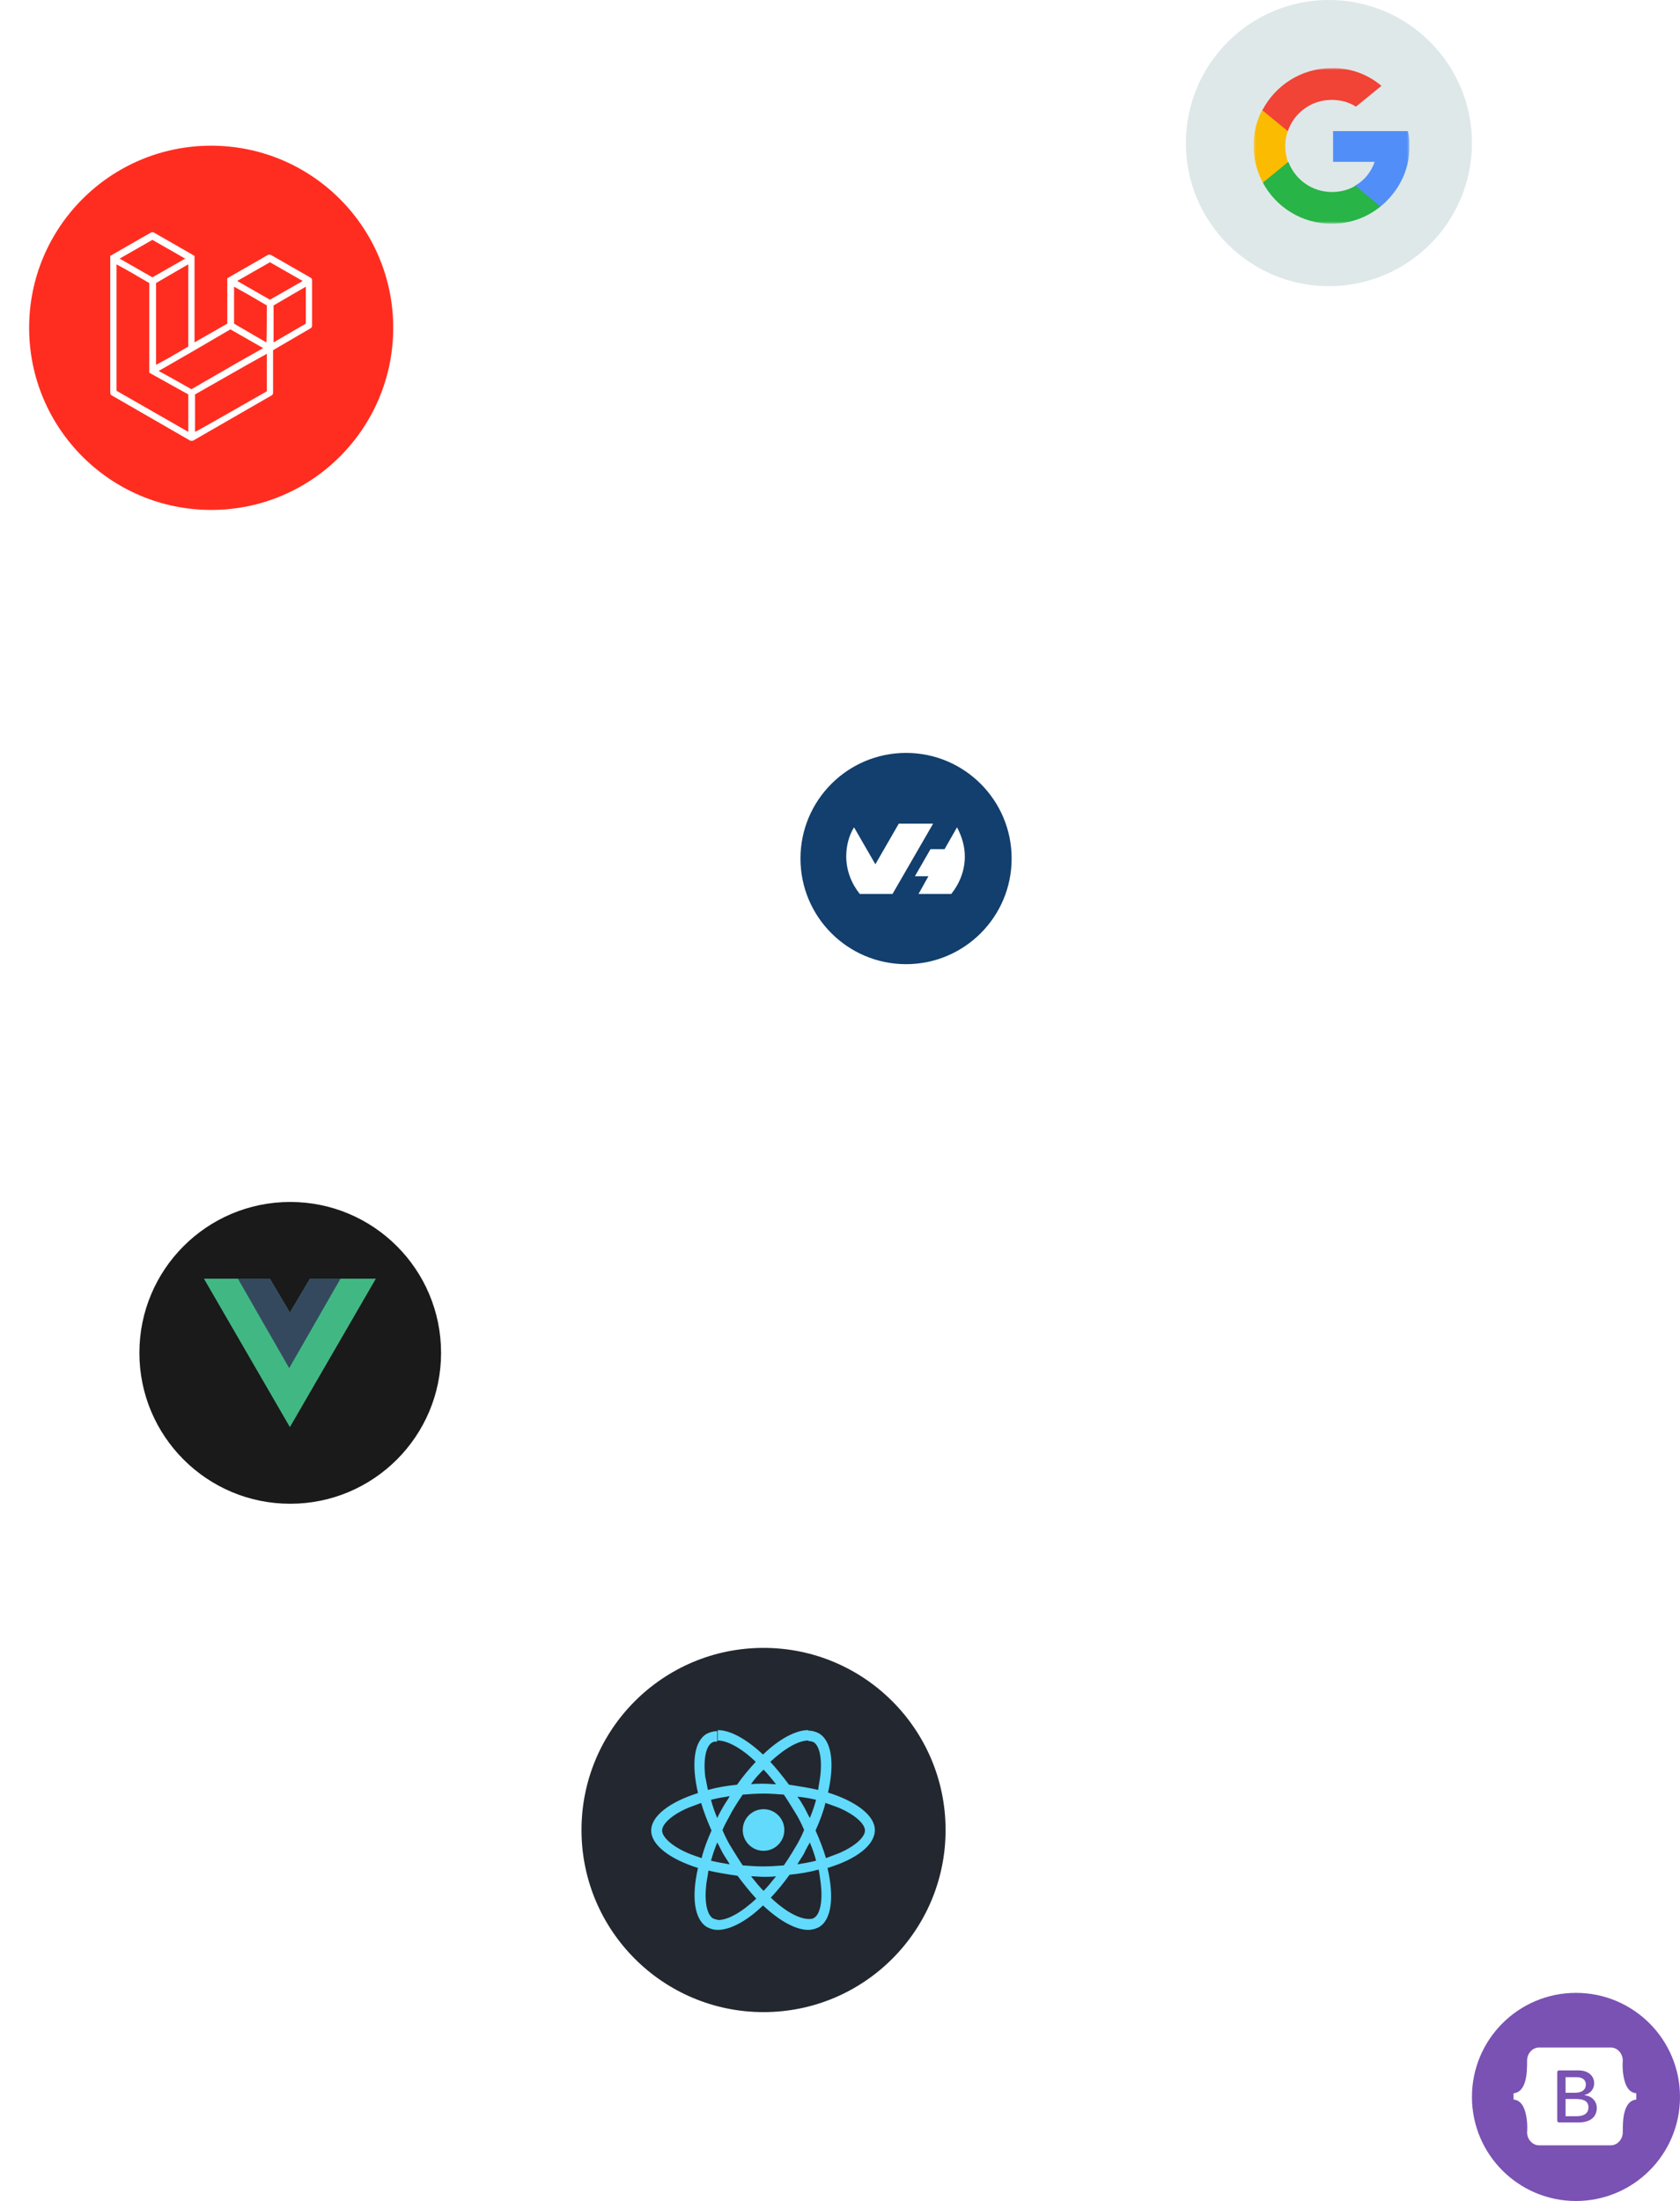
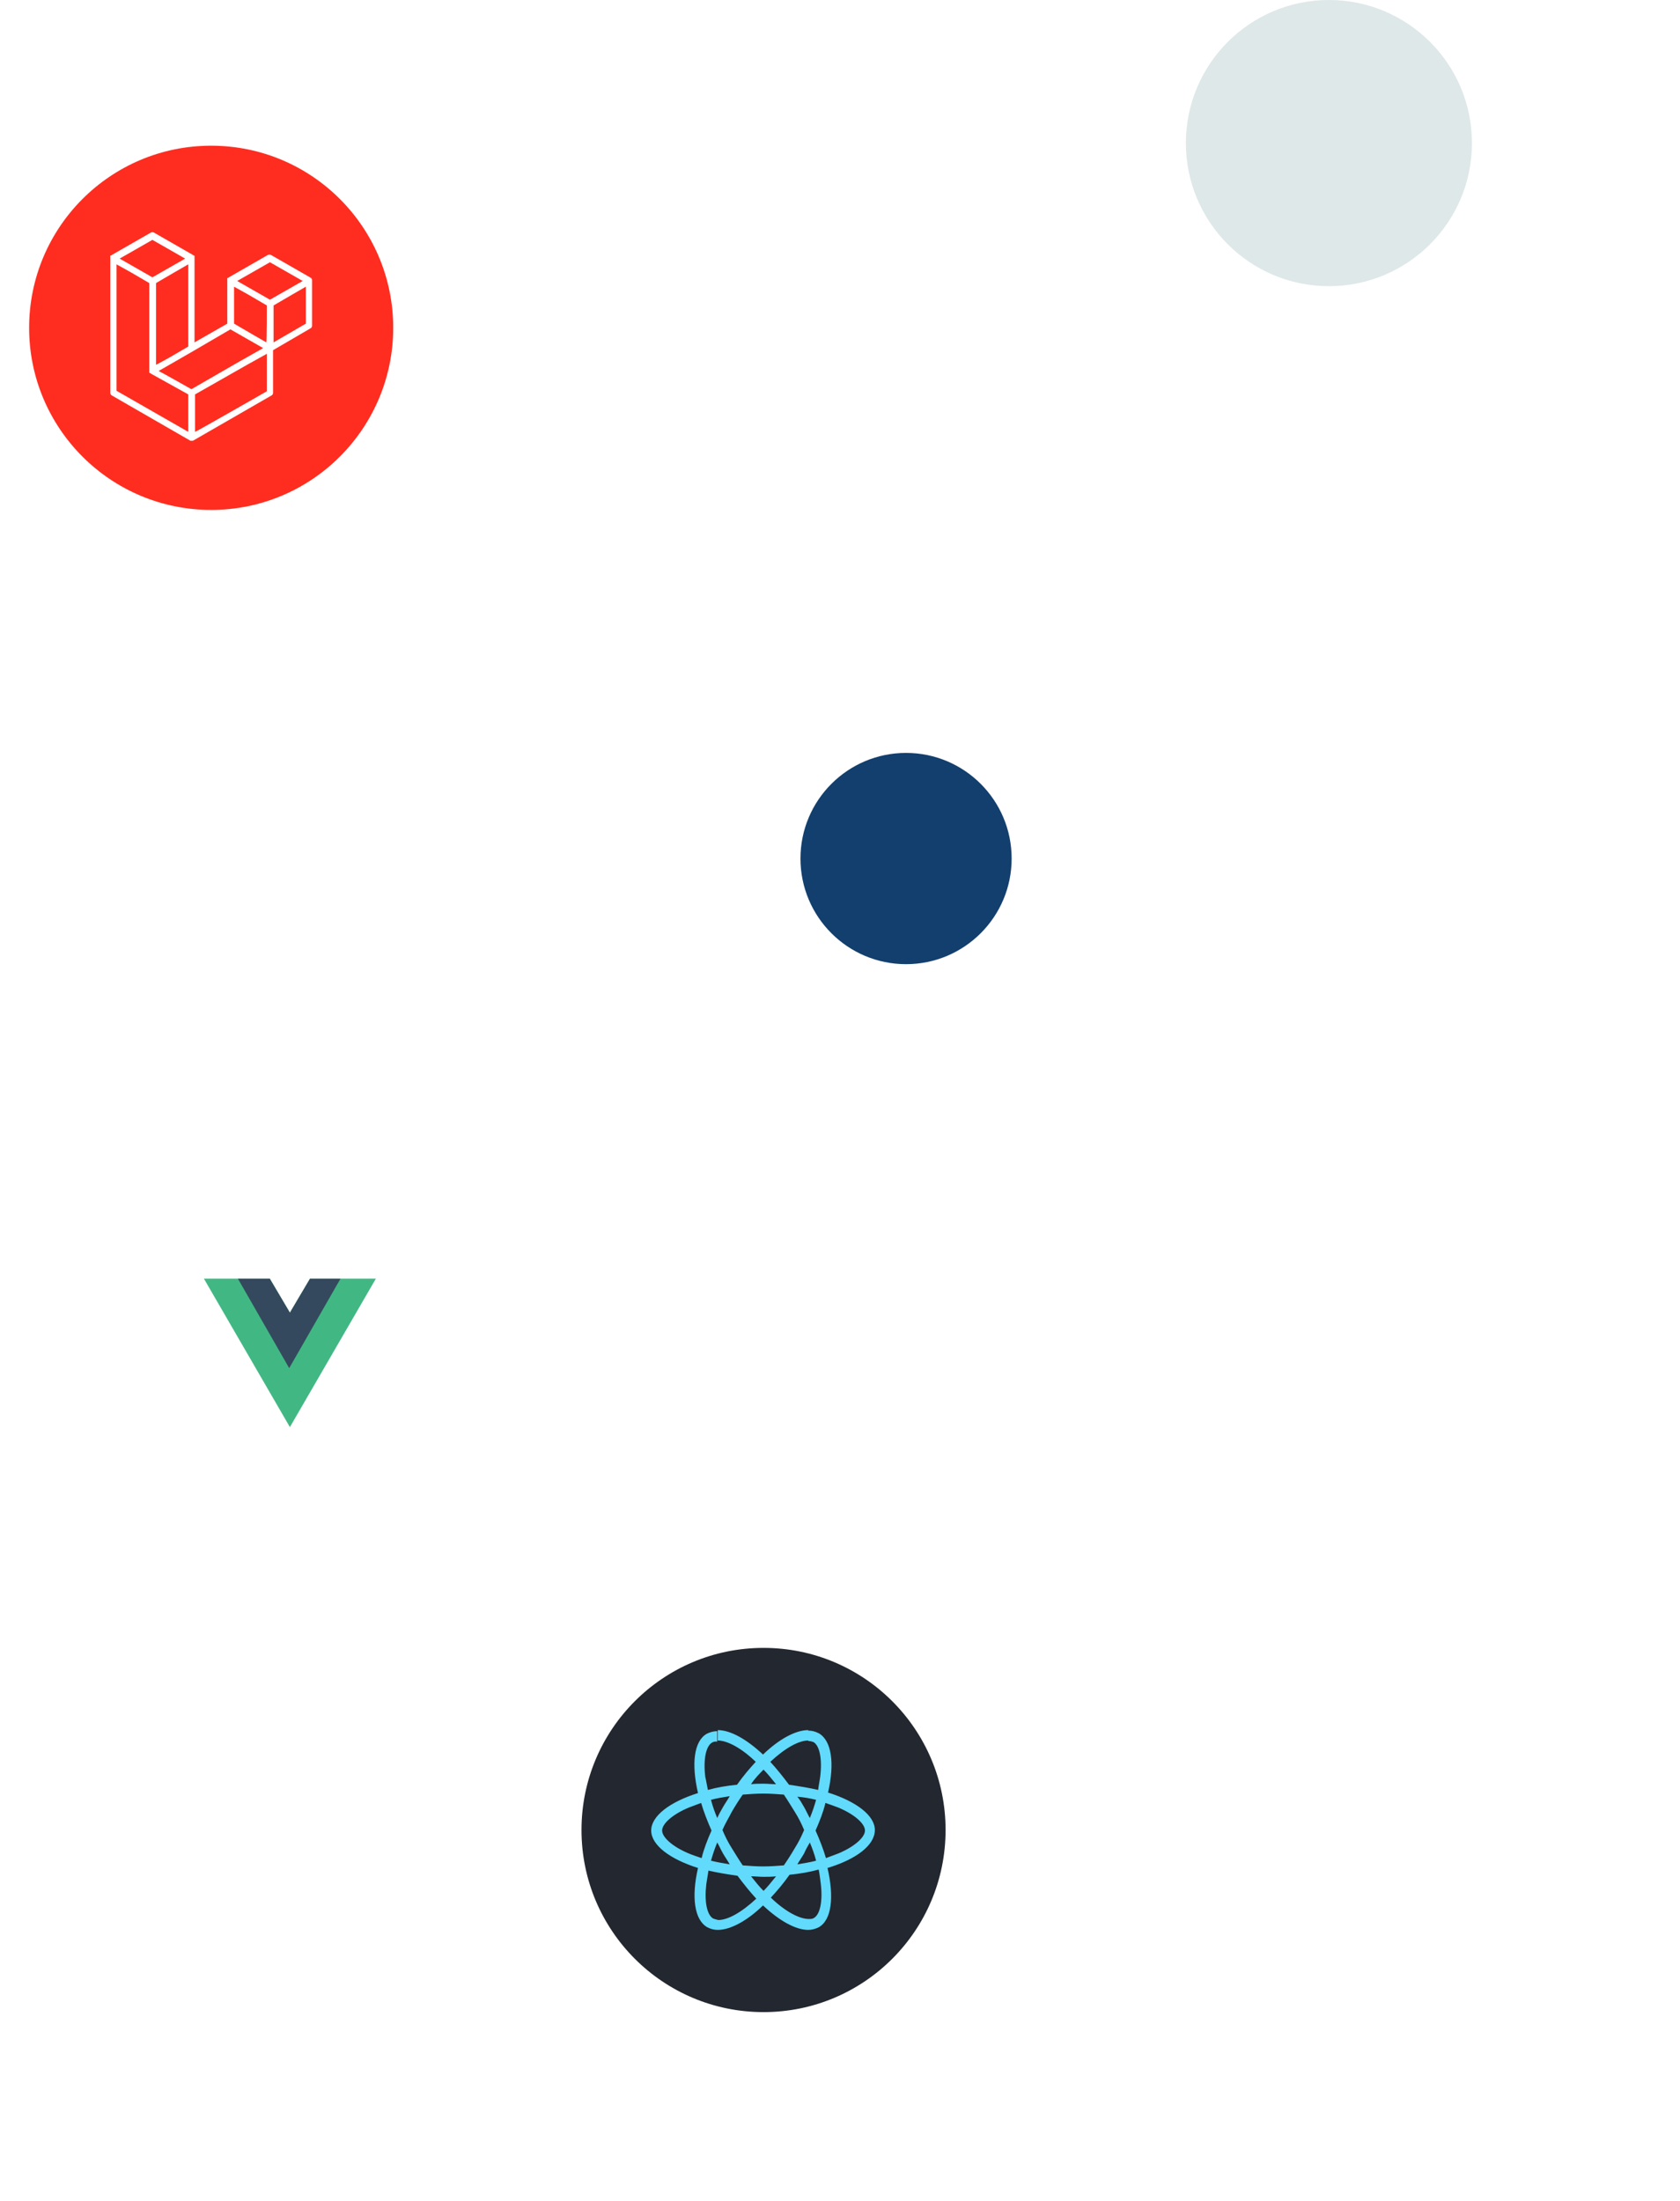
<svg xmlns="http://www.w3.org/2000/svg" xmlns:xlink="http://www.w3.org/1999/xlink" version="1.1" id="Calque_1" x="0px" y="0px" width="323" height="423" viewBox="0 0 323 423" style="enable-background:new 0 0 323 423;" xml:space="preserve">
  <style type="text/css">
	.st0{fill:#7952B3;}
	.st1{fill-rule:evenodd;clip-rule:evenodd;fill:#FFFFFF;}
	.st2{fill:#23272F;}
	.st3{fill:#1A1A1A;}
	.st4{clip-path:url(#SVGID_00000054228899025758770420000014975317856912289971_);}
	.st5{fill:#FFFFFF;}
	.st6{fill:#FF2D20;}
	.st7{fill:#DEE8E9;}
	.st8{clip-path:url(#SVGID_00000042727199821280446600000006072300511961821339_);}
	.st9{fill:#FFFFFF;filter:url(#Adobe_OpacityMaskFilter);}
	.st10{mask:url(#mask0_2031_947_00000155106566091773670590000017162170017247863177_);}
	.st11{fill:#FBBB00;}
	.st12{fill:#518EF8;}
	.st13{fill:#28B446;}
	.st14{fill:#F14336;}
	.st15{fill:#41B883;}
	.st16{fill:#34495E;}
	.st17{fill:#61DAFB;}
	.st18{fill:#123F6D;}
</style>
-   <circle class="st0" cx="303" cy="403" r="20" />
  <path class="st1" d="M295.9,393.5c-1.3,0-2.3,1.2-2.3,2.5c0,1.2,0,2.8-0.4,4.1c-0.4,1.3-1.1,2.1-2.2,2.2v1.2  c1.1,0.1,1.8,0.9,2.2,2.2c0.4,1.3,0.5,2.9,0.4,4.1c0,1.3,1,2.5,2.3,2.5h13.8c1.3,0,2.3-1.2,2.3-2.5c0-1.2,0-2.8,0.4-4.1  c0.4-1.3,1.1-2.1,2.2-2.2v-1.2c-1.1-0.1-1.8-0.9-2.2-2.2c-0.4-1.3-0.5-2.9-0.4-4.1c0-1.3-1-2.5-2.3-2.5H295.9z M307,405.1  c0,1.8-1.3,2.8-3.5,2.8h-3.7c-0.1,0-0.2,0-0.3-0.1c-0.1-0.1-0.1-0.2-0.1-0.3v-9.2c0-0.1,0-0.2,0.1-0.3c0.1-0.1,0.2-0.1,0.3-0.1h3.7  c1.8,0,3,1,3,2.5c0,1.1-0.8,2-1.8,2.2v0.1C306,402.8,307,403.8,307,405.1z M303.1,399.2H301v3h1.8c1.4,0,2.1-0.6,2.1-1.6  C304.9,399.7,304.2,399.2,303.1,399.2z M301,403.4v3.3h2.2c1.4,0,2.2-0.6,2.2-1.7c0-1.1-0.8-1.6-2.3-1.6H301z" />
  <circle class="st2" cx="146.8" cy="351.7" r="35" />
-   <circle class="st3" cx="55.8" cy="260" r="29" />
  <g>
    <defs>
      <rect id="SVGID_1_" x="162" y="155" width="21.5" height="20" />
    </defs>
    <clipPath id="SVGID_00000050640377506930099550000016384216427329890204_">
      <use xlink:href="#SVGID_1_" style="overflow:visible;" />
    </clipPath>
    <g style="clip-path:url(#SVGID_00000050640377506930099550000016384216427329890204_);">
      <path class="st5" d="M167.4,155.9l-5.4,3.4l5.4,3.4l5.4-3.4L167.4,155.9z M178.1,155.9l-5.4,3.4l5.4,3.4l5.4-3.4L178.1,155.9z     M162,166.1l5.4,3.4l5.4-3.4l-5.4-3.4L162,166.1z M178.1,162.7l-5.4,3.4l5.4,3.4l5.4-3.4L178.1,162.7z M167.4,170.7l5.4,3.4    l5.4-3.4l-5.4-3.4L167.4,170.7z" />
    </g>
  </g>
  <g>
    <circle class="st6" cx="40.6" cy="63" r="35" />
  </g>
  <circle class="st7" cx="255.5" cy="27.5" r="27.5" />
  <g>
    <defs>
      <rect id="SVGID_00000181796659013473138670000008963830633465287328_" x="241" y="13" width="30" height="30" />
    </defs>
    <clipPath id="SVGID_00000036210518838811613370000005755782998520755331_">
      <use xlink:href="#SVGID_00000181796659013473138670000008963830633465287328_" style="overflow:visible;" />
    </clipPath>
    <g style="clip-path:url(#SVGID_00000036210518838811613370000005755782998520755331_);">
      <defs>
        <filter id="Adobe_OpacityMaskFilter" filterUnits="userSpaceOnUse" x="241" y="13" width="30" height="30">
          <feColorMatrix type="matrix" values="1 0 0 0 0  0 1 0 0 0  0 0 1 0 0  0 0 0 1 0" />
        </filter>
      </defs>
      <mask maskUnits="userSpaceOnUse" x="241" y="13" width="30" height="30" id="mask0_2031_947_00000155106566091773670590000017162170017247863177_">
-         <path class="st9" d="M271,13h-30v30h30V13z" />
-       </mask>
+         </mask>
      <g class="st10">
-         <path class="st11" d="M247.6,31.1l-1,3.9l-3.8,0.1c-1.1-2.1-1.8-4.5-1.8-7.1c0-2.5,0.6-4.8,1.7-6.9h0l3.4,0.6l1.5,3.4     c-0.3,0.9-0.5,1.9-0.5,2.9C247.1,29.1,247.3,30.2,247.6,31.1z" />
+         <path class="st11" d="M247.6,31.1l-1,3.9l-3.8,0.1c-1.1-2.1-1.8-4.5-1.8-7.1c0-2.5,0.6-4.8,1.7-6.9h0l3.4,0.6l1.5,3.4     c-0.3,0.9-0.5,1.9-0.5,2.9z" />
        <path class="st12" d="M270.7,25.2c0.2,0.9,0.3,1.8,0.3,2.8c0,1.1-0.1,2.1-0.3,3.1c-0.7,3.4-2.6,6.4-5.3,8.6l0,0l-4.3-0.2     l-0.6-3.8c1.8-1,3.1-2.6,3.8-4.6h-8v-5.9h8.1H270.7z" />
        <path class="st13" d="M265.4,39.7L265.4,39.7c-2.6,2.1-5.8,3.3-9.4,3.3c-5.7,0-10.7-3.2-13.2-7.9l4.9-4c1.3,3.4,4.5,5.8,8.4,5.8     c1.6,0,3.2-0.4,4.5-1.2L265.4,39.7z" />
        <path class="st14" d="M265.6,16.5l-4.9,4c-1.4-0.9-3-1.3-4.7-1.3c-3.9,0-7.2,2.5-8.4,6l-4.9-4h0c2.5-4.8,7.5-8.1,13.3-8.1     C259.6,13,263,14.3,265.6,16.5z" />
      </g>
    </g>
  </g>
  <path class="st1" d="M60,53.8c0,0.1,0,0.1,0,0.2v8.6c0,0.2-0.1,0.4-0.3,0.5l-7.2,4.2v8.2c0,0.2-0.1,0.4-0.3,0.5l-15.1,8.7  c0,0-0.1,0-0.1,0c0,0,0,0,0,0c-0.1,0-0.2,0-0.3,0c0,0,0,0,0,0c0,0-0.1,0-0.1,0l-15.1-8.7c-0.2-0.1-0.3-0.3-0.3-0.5V49.7  c0-0.1,0-0.1,0-0.2c0,0,0,0,0-0.1c0,0,0-0.1,0-0.1c0,0,0,0,0-0.1c0,0,0-0.1,0.1-0.1c0,0,0,0,0.1,0c0,0,0,0,0.1-0.1h0l7.5-4.3  c0.2-0.1,0.4-0.1,0.6,0l7.5,4.3h0c0,0,0,0,0.1,0.1c0,0,0,0,0.1,0c0,0,0,0,0.1,0.1c0,0,0,0,0,0.1c0,0,0,0.1,0,0.1c0,0,0,0,0,0.1  c0,0.1,0,0.1,0,0.2v16.1l6.3-3.6V54c0-0.1,0-0.1,0-0.2c0,0,0,0,0-0.1c0,0,0-0.1,0-0.1c0,0,0,0,0-0.1c0,0,0-0.1,0.1-0.1  c0,0,0,0,0.1,0c0,0,0,0,0.1-0.1h0l7.5-4.3c0.2-0.1,0.4-0.1,0.6,0l7.5,4.3c0,0,0,0,0.1,0.1c0,0,0,0,0.1,0c0,0,0,0,0.1,0.1  c0,0,0,0,0,0.1C60,53.7,60,53.7,60,53.8C60,53.8,60,53.8,60,53.8z M58.8,62.2v-7.1l-2.6,1.5l-3.6,2.1v7.1L58.8,62.2L58.8,62.2z   M51.3,75.2V68l-3.6,2l-10.2,5.8v7.2C37.5,83.1,51.3,75.2,51.3,75.2z M22.4,50.8v24.3l13.8,7.9v-7.2L29,71.8l0,0l0,0  c0,0,0,0-0.1-0.1c0,0,0,0-0.1,0l0,0c0,0,0,0-0.1-0.1c0,0,0,0,0-0.1l0,0c0,0,0-0.1,0-0.1c0,0,0,0,0-0.1v0c0,0,0-0.1,0-0.1  c0,0,0,0,0-0.1v0V54.4l-3.6-2.1L22.4,50.8L22.4,50.8z M29.3,46.1L23,49.7l6.3,3.6l6.3-3.6L29.3,46.1L29.3,46.1z M32.6,68.7l3.6-2.1  V50.8l-2.6,1.5l-3.6,2.1v15.7C29.9,70.2,32.6,68.7,32.6,68.7z M51.9,50.4L45.6,54l6.3,3.6l6.3-3.6C58.2,54,51.9,50.4,51.9,50.4z   M51.3,58.7l-3.6-2.1L45,55.1v7.1l3.6,2.1l2.6,1.5C51.3,65.8,51.3,58.7,51.3,58.7z M36.8,74.8l9.2-5.3l4.6-2.6l-6.3-3.6l-7.2,4.2  l-6.6,3.8C30.6,71.3,36.8,74.8,36.8,74.8z" />
  <g transform="matrix(1.333 0 0 -1.333 -76.311 313.34)">
    <g transform="translate(178.06 235.01)">
      <path class="st15" d="M-76.1-184.3l-2.9-4.9l-2.9,4.9h-9.5l12.4-21.4l12.4,21.4H-76.1z" />
    </g>
    <g transform="translate(178.06 235.01)">
      <path class="st16" d="M-76.1-184.3l-2.9-4.9l-2.9,4.9h-4.6l7.4-12.9l7.4,12.9H-76.1z" />
    </g>
  </g>
  <g>
    <path class="st17" d="M168.2,351.7c0-2.8-3.6-5.5-9-7.2c1.3-5.6,0.7-10-1.8-11.4c-0.6-0.3-1.2-0.5-2-0.5v2c0.4,0,0.7,0.1,1,0.2   c1.2,0.7,1.7,3.3,1.3,6.6c-0.1,0.8-0.3,1.7-0.4,2.6c-1.7-0.4-3.6-0.7-5.6-1c-1.2-1.6-2.4-3.1-3.6-4.4c2.9-2.7,5.5-4.1,7.3-4.1v-2   c-2.4,0-5.6,1.7-8.7,4.7c-3.2-3-6.3-4.7-8.7-4.7v2c1.8,0,4.5,1.4,7.3,4.1c-1.2,1.3-2.4,2.7-3.6,4.4c-2,0.2-3.8,0.5-5.6,1   c-0.2-0.9-0.3-1.7-0.5-2.5c-0.4-3.3,0.1-5.9,1.3-6.6c0.3-0.2,0.6-0.2,1-0.2v-2c-0.7,0-1.4,0.2-2,0.5c-2.5,1.4-3,5.8-1.7,11.4   c-5.4,1.7-9,4.4-9,7.2c0,2.8,3.6,5.5,9,7.2c-1.3,5.6-0.7,10,1.8,11.4c0.6,0.3,1.2,0.5,2,0.5c2.4,0,5.6-1.7,8.7-4.7   c3.2,3,6.3,4.7,8.7,4.7c0.7,0,1.4-0.2,2-0.5c2.5-1.4,3-5.8,1.7-11.4C164.7,357.3,168.2,354.6,168.2,351.7L168.2,351.7z    M156.9,345.9c-0.3,1.1-0.7,2.3-1.2,3.5c-0.4-0.7-0.7-1.4-1.1-2.1c-0.4-0.7-0.8-1.4-1.3-2C154.5,345.4,155.7,345.6,156.9,345.9   L156.9,345.9z M152.8,355.2c-0.7,1.2-1.4,2.3-2.1,3.3c-1.3,0.1-2.6,0.2-4,0.2c-1.3,0-2.6-0.1-3.9-0.2c-0.7-1-1.4-2.2-2.1-3.3   c-0.7-1.1-1.3-2.3-1.8-3.5c0.5-1.2,1.2-2.3,1.8-3.5c0.7-1.2,1.4-2.3,2.1-3.3c1.3-0.1,2.6-0.2,4-0.2c1.3,0,2.6,0.1,3.9,0.2   c0.7,1,1.4,2.2,2.1,3.3c0.7,1.1,1.3,2.3,1.8,3.5C154.1,352.9,153.5,354.1,152.8,355.2L152.8,355.2z M155.7,354.1   c0.5,1.2,0.9,2.3,1.2,3.5c-1.1,0.3-2.4,0.5-3.6,0.7c0.4-0.7,0.9-1.4,1.3-2.1C154.9,355.5,155.3,354.8,155.7,354.1L155.7,354.1z    M146.8,363.4c-0.8-0.8-1.6-1.8-2.4-2.8c0.8,0,1.6,0.1,2.4,0.1c0.8,0,1.6,0,2.4-0.1C148.4,361.6,147.6,362.6,146.8,363.4z    M140.3,358.3c-1.2-0.2-2.4-0.4-3.6-0.7c0.3-1.1,0.7-2.3,1.2-3.5c0.4,0.7,0.7,1.4,1.1,2.1C139.4,356.9,139.9,357.6,140.3,358.3z    M146.8,340.1c0.8,0.8,1.6,1.8,2.4,2.8c-0.8,0-1.6-0.1-2.4-0.1c-0.8,0-1.6,0-2.4,0.1C145.1,341.8,146,340.9,146.8,340.1z    M140.3,345.2c-0.4,0.7-0.9,1.4-1.3,2.1c-0.4,0.7-0.8,1.4-1.1,2.1c-0.5-1.2-0.9-2.3-1.2-3.5C137.8,345.6,139,345.4,140.3,345.2   L140.3,345.2z M132.4,356.2c-3.1-1.3-5.1-3.1-5.1-4.4s2-3.1,5.1-4.4c0.8-0.3,1.6-0.6,2.4-0.9c0.5,1.7,1.2,3.5,2,5.3   c-0.8,1.8-1.5,3.6-1.9,5.3C134,356.8,133.1,356.5,132.4,356.2L132.4,356.2z M137.1,368.7c-1.2-0.7-1.7-3.3-1.3-6.6   c0.1-0.8,0.3-1.7,0.4-2.6c1.7,0.4,3.6,0.7,5.6,1c1.2,1.6,2.4,3.1,3.6,4.4c-2.9,2.7-5.5,4.1-7.3,4.1   C137.7,368.9,137.3,368.8,137.1,368.7L137.1,368.7z M157.8,362c0.4,3.3-0.1,5.9-1.3,6.6c-0.3,0.2-0.6,0.2-1,0.2   c-1.8,0-4.5-1.4-7.3-4.1c1.2-1.3,2.4-2.7,3.6-4.4c2-0.2,3.8-0.5,5.6-1C157.6,360.3,157.7,361.2,157.8,362z M161.2,356.2   c-0.8,0.3-1.6,0.6-2.4,0.9c-0.5-1.7-1.2-3.5-2-5.3c0.8-1.8,1.5-3.6,1.9-5.3c0.9,0.3,1.7,0.6,2.5,0.9c3.1,1.3,5.1,3.1,5.1,4.4   C166.3,353.1,164.3,354.9,161.2,356.2L161.2,356.2z" />
-     <circle class="st17" cx="146.8" cy="351.7" r="4" />
  </g>
  <g id="Icon">
    <circle class="st18" cx="174.2" cy="165" r="20.3" />
-     <path class="st5" d="M181.6,163.2l2.4-4.2c0.9,1.7,1.5,3.6,1.5,5.6c0,2.7-1,5.2-2.6,7.2h-6.3l1.9-3.4h-2.6l3-5.2L181.6,163.2z    M179.4,158.3l-7.8,13.5l0,0h-6.3c-1.6-2-2.6-4.5-2.6-7.2c0-2,0.5-4,1.5-5.6l4.1,7.1l4.5-7.8L179.4,158.3L179.4,158.3z" />
  </g>
</svg>